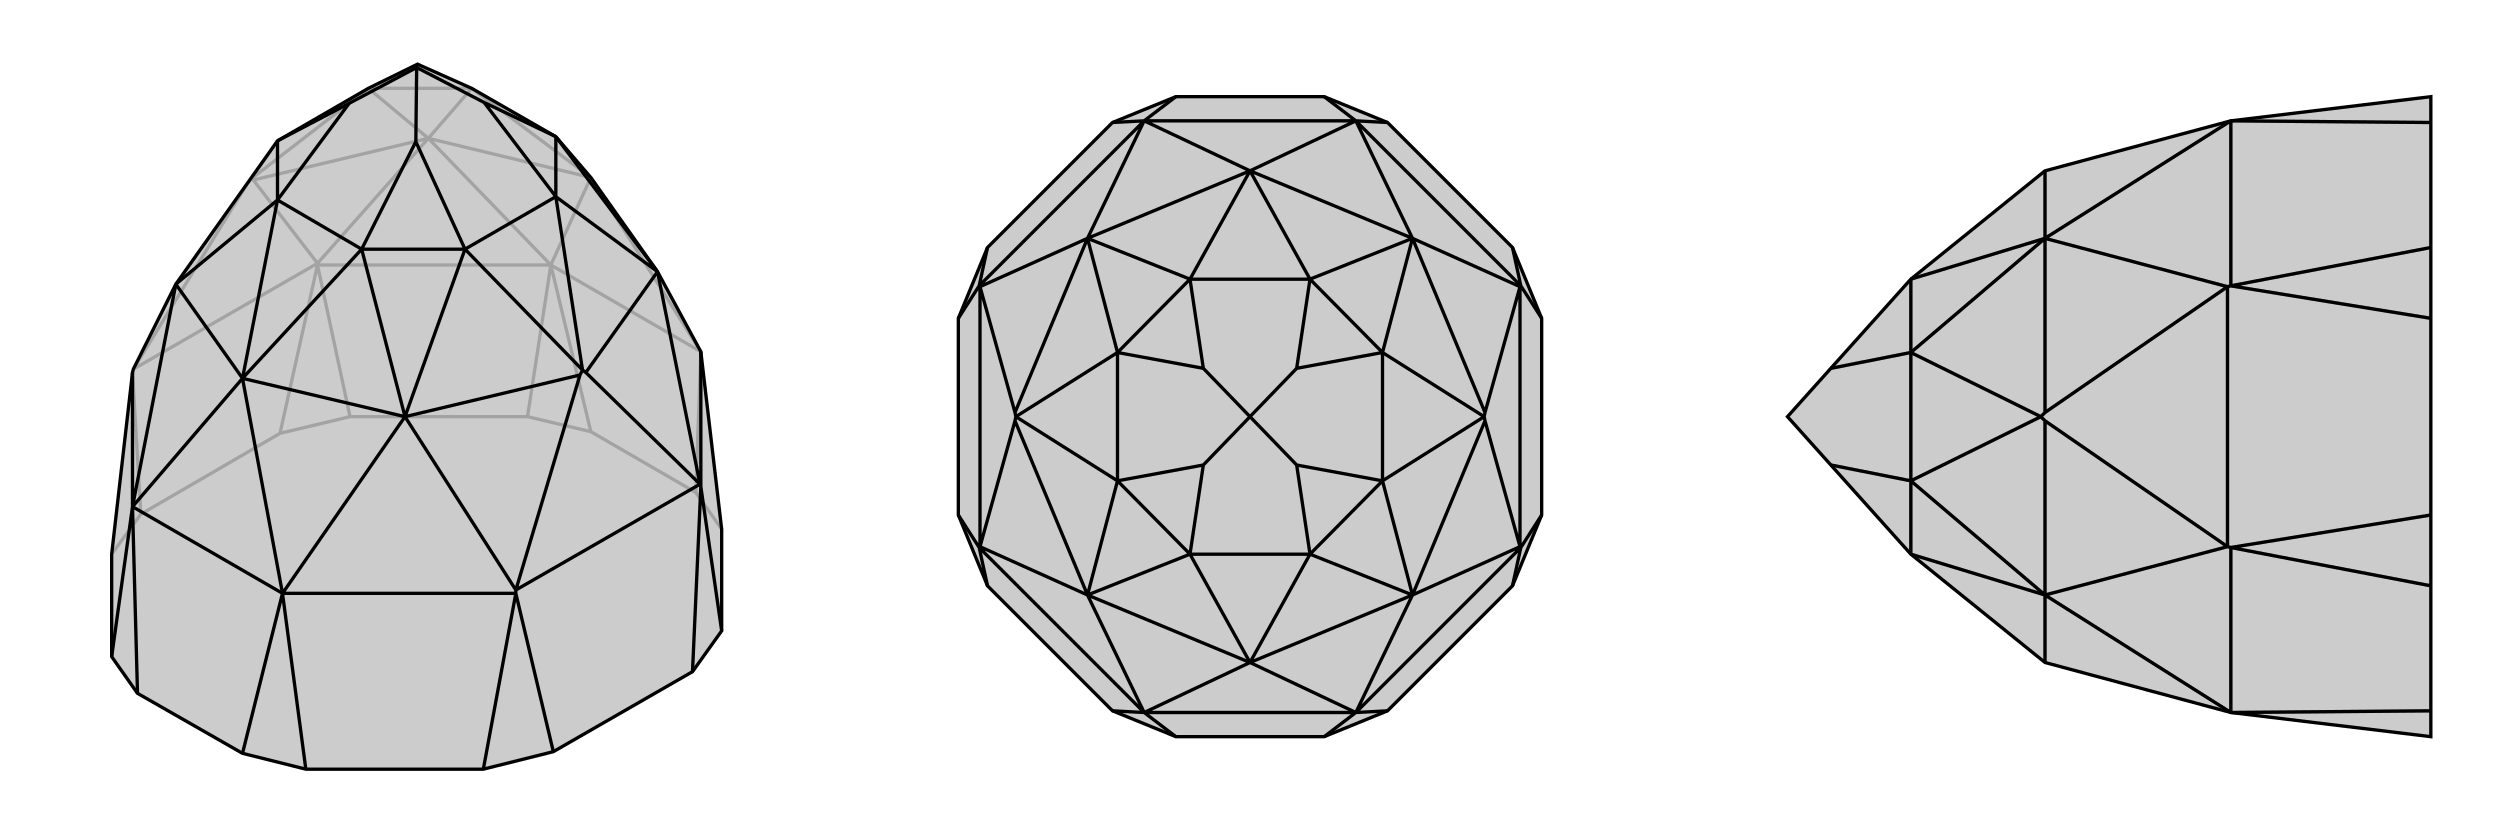
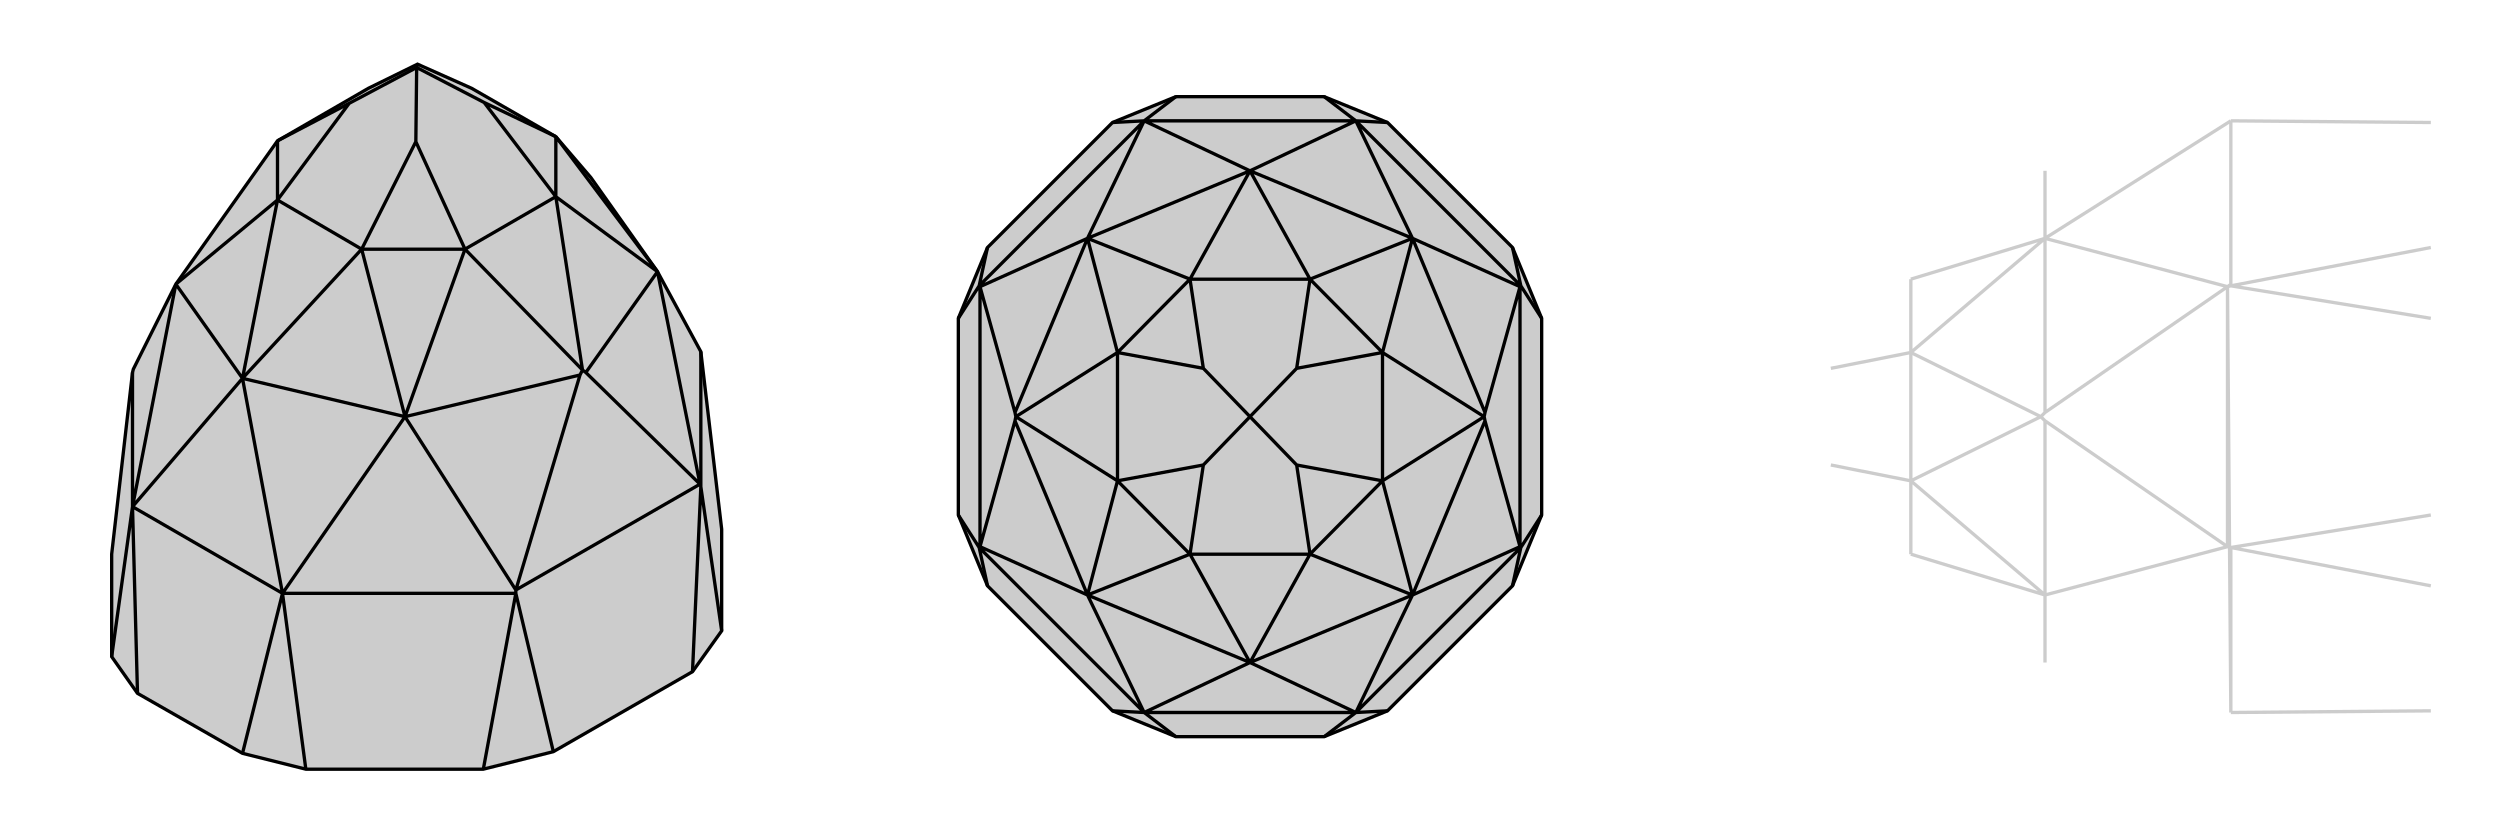
<svg xmlns="http://www.w3.org/2000/svg" viewBox="0 0 3000 1000">
  <g stroke="currentColor" stroke-width="4" fill="none" transform="translate(0 -129)">
    <path fill="currentColor" stroke="none" fill-opacity=".2" d="M442,235L501,206L566,235L667,293L709,342L789,455L841,551L866,764L866,886L831,935L664,1031L580,1052L367,1052L291,1033L165,961L134,917L134,794L159,576L160,572L211,470L333,298z" />
-     <path stroke-opacity=".2" d="M442,235L566,235M566,235L709,342M566,235L514,295M709,342L841,551M709,342L514,295M709,342L661,447M333,298L301,344M442,235L301,344M442,235L514,295M297,349L211,470M304,345L514,295M301,344L297,349M301,344L304,345M297,349L160,572M304,345L381,445M514,295L661,447M514,295L381,445M661,447L381,447M841,551L661,447M160,572L381,445M381,445L381,447M841,551L835,720M661,447L633,629M661,447L709,647M159,576L169,746M381,447L420,629M381,447L336,649M633,629L420,629M835,720L709,647M169,746L336,649M866,764L835,720M633,629L709,647M134,794L169,746M420,629L336,649" />
    <path d="M442,235L501,206L566,235L667,293L709,342L789,455L841,551L866,764L866,886L831,935L664,1031L580,1052L367,1052L291,1033L165,961L134,917L134,794L159,576L160,572L211,470L333,298z" />
    <path d="M500,210L581,252M500,210L501,206M500,210L499,299M500,210L419,253M667,365L558,428M434,428L333,369M581,252L667,365M581,252L667,293M499,299L558,428M499,299L434,428M419,253L333,298M419,253L333,369M667,365L667,293M558,428L434,428M333,298L333,369M667,293L789,455M434,428L291,583M434,428L486,629M333,369L291,583M333,369L211,470M291,583L486,629M291,583L339,841M291,583L211,470M291,583L159,737M667,365L699,573M667,365L789,455M558,428L699,573M558,428L486,629M703,576L789,455M696,579L486,629M699,573L703,576M699,573L696,579M703,576L840,710M696,579L619,837M789,455L840,710M486,629L339,841M486,629L619,837M211,470L159,737M841,551L841,713M339,841L619,841M159,737L159,576M339,841L159,737M840,710L619,837M840,710L841,713M619,837L619,841M339,841L367,1052M339,841L291,1033M159,737L134,917M159,737L165,961M841,713L866,886M841,713L831,935M619,841L580,1052M619,841L664,1031" />
  </g>
  <g stroke="currentColor" stroke-width="4" fill="none" transform="translate(1000 0)">
    <path fill="currentColor" stroke="none" fill-opacity=".2" d="M589,116L411,116L335,147L185,297L150,382L150,618L185,703L335,853L411,884L589,884L665,853L815,703L850,618L850,382L815,297L665,147z" />
-     <path stroke-opacity=".2" d="" />
    <path d="M589,116L411,116L335,147L185,297L150,382L150,618L185,703L335,853L411,884L589,884L665,853L815,703L850,618L850,382L815,297L665,147z" />
    <path d="M500,500L556,442M500,500L444,442M500,500L556,558M500,500L444,558M659,423L659,577M341,577L341,423M572,335L428,335M572,665L428,665M556,442L659,423M556,442L572,335M556,558L659,577M556,558L572,665M444,558L341,577M444,558L428,665M444,442L341,423M444,442L428,335M659,423L572,335M659,577L572,665M341,577L428,665M341,423L428,335M572,335L500,205M572,335L695,286M572,665L500,795M572,665L695,714M428,665L500,795M428,665L305,714M428,335L500,205M428,335L305,286M500,205L695,286M500,205L627,145M500,795L695,714M500,795L627,855M500,795L305,714M500,795L373,855M500,205L305,286M500,205L373,145M659,423L781,500M659,423L695,286M659,577L781,500M659,577L695,714M341,577L219,500M341,577L305,714M341,423L219,500M341,423L305,286M782,495L695,286M782,505L695,714M218,505L305,714M218,495L305,286M781,500L782,495M781,500L782,505M782,495L824,344M782,505L824,656M219,500L218,505M219,500L218,495M218,505L176,656M218,495L176,344M695,286L627,145M695,286L824,344M695,714L627,855M695,714L824,656M305,714L373,855M305,714L176,656M305,286L373,145M305,286L176,344M627,145L825,343M627,855L825,657M373,855L175,657M373,145L175,343M627,145L373,145M627,855L373,855M824,344L824,656M824,344L825,343M824,656L825,657M176,656L176,344M176,656L175,657M176,344L175,343M627,145L665,147M627,145L589,116M627,855L665,853M627,855L589,884M373,855L335,853M373,855L411,884M373,145L335,147M373,145L411,116M825,343L815,297M825,343L850,382M825,657L815,703M825,657L850,618M175,657L185,703M175,657L150,618M175,343L185,297M175,343L150,382" />
  </g>
  <g stroke="currentColor" stroke-width="4" fill="none" transform="translate(2000 0)">
-     <path fill="currentColor" stroke="none" fill-opacity=".2" d="M197,442L293,335L454,205L677,145L917,116L917,147L917,297L917,382L917,618L917,703L917,853L917,884L677,855L454,795L293,665L197,558L145,500z" />
-     <path stroke-opacity=".2" d="M293,577L293,423M197,558L293,577M197,442L293,423M293,577L293,665M293,423L293,335M293,665L454,714M293,335L454,286M454,795L454,714M454,205L454,286M293,577L449,500M293,577L454,714M293,423L449,500M293,423L454,286M454,505L454,714M454,495L454,286M449,500L454,505M449,500L454,495M454,505L673,656M454,495L673,344M454,714L677,855M454,714L673,656M454,286L677,145M454,286L673,344M677,855L677,657M677,145L677,343M673,656L673,344M673,656L677,657M673,344L677,343M677,855L917,853M677,145L917,147M677,657L917,703M677,657L917,618M677,343L917,297M677,343L917,382" />
-     <path d="M197,442L293,335L454,205L677,145L917,116L917,147L917,297L917,382L917,618L917,703L917,853L917,884L677,855L454,795L293,665L197,558L145,500z" />
-     <path d="M293,423L293,577M197,442L293,423M197,558L293,577M293,423L293,335M293,577L293,665M293,335L454,286M293,665L454,714M454,205L454,286M454,795L454,714M293,423L449,500M293,423L454,286M293,577L449,500M293,577L454,714M454,495L454,286M454,505L454,714M449,500L454,495M449,500L454,505M454,495L673,344M454,505L673,656M454,286L677,145M454,286L673,344M454,714L677,855M454,714L673,656M677,145L677,343M677,855L677,657M673,344L673,656M673,344L677,343M673,656L677,657M677,145L917,147M677,855L917,853M677,343L917,297M677,343L917,382M677,657L917,703M677,657L917,618" />
+     <path stroke-opacity=".2" d="M293,577L293,423M197,558L293,577M197,442L293,423M293,577L293,665M293,423L293,335M293,665L454,714M293,335L454,286M454,795L454,714M454,205L454,286M293,577L449,500M293,577L454,714M293,423L449,500M293,423L454,286M454,505L454,714M454,495L454,286M449,500L454,505M449,500L454,495M454,505L673,656M454,495L673,344L677,855M454,714L673,656M454,286L677,145M454,286L673,344M677,855L677,657M677,145L677,343M673,656L673,344M673,656L677,657M673,344L677,343M677,855L917,853M677,145L917,147M677,657L917,703M677,657L917,618M677,343L917,297M677,343L917,382" />
  </g>
</svg>